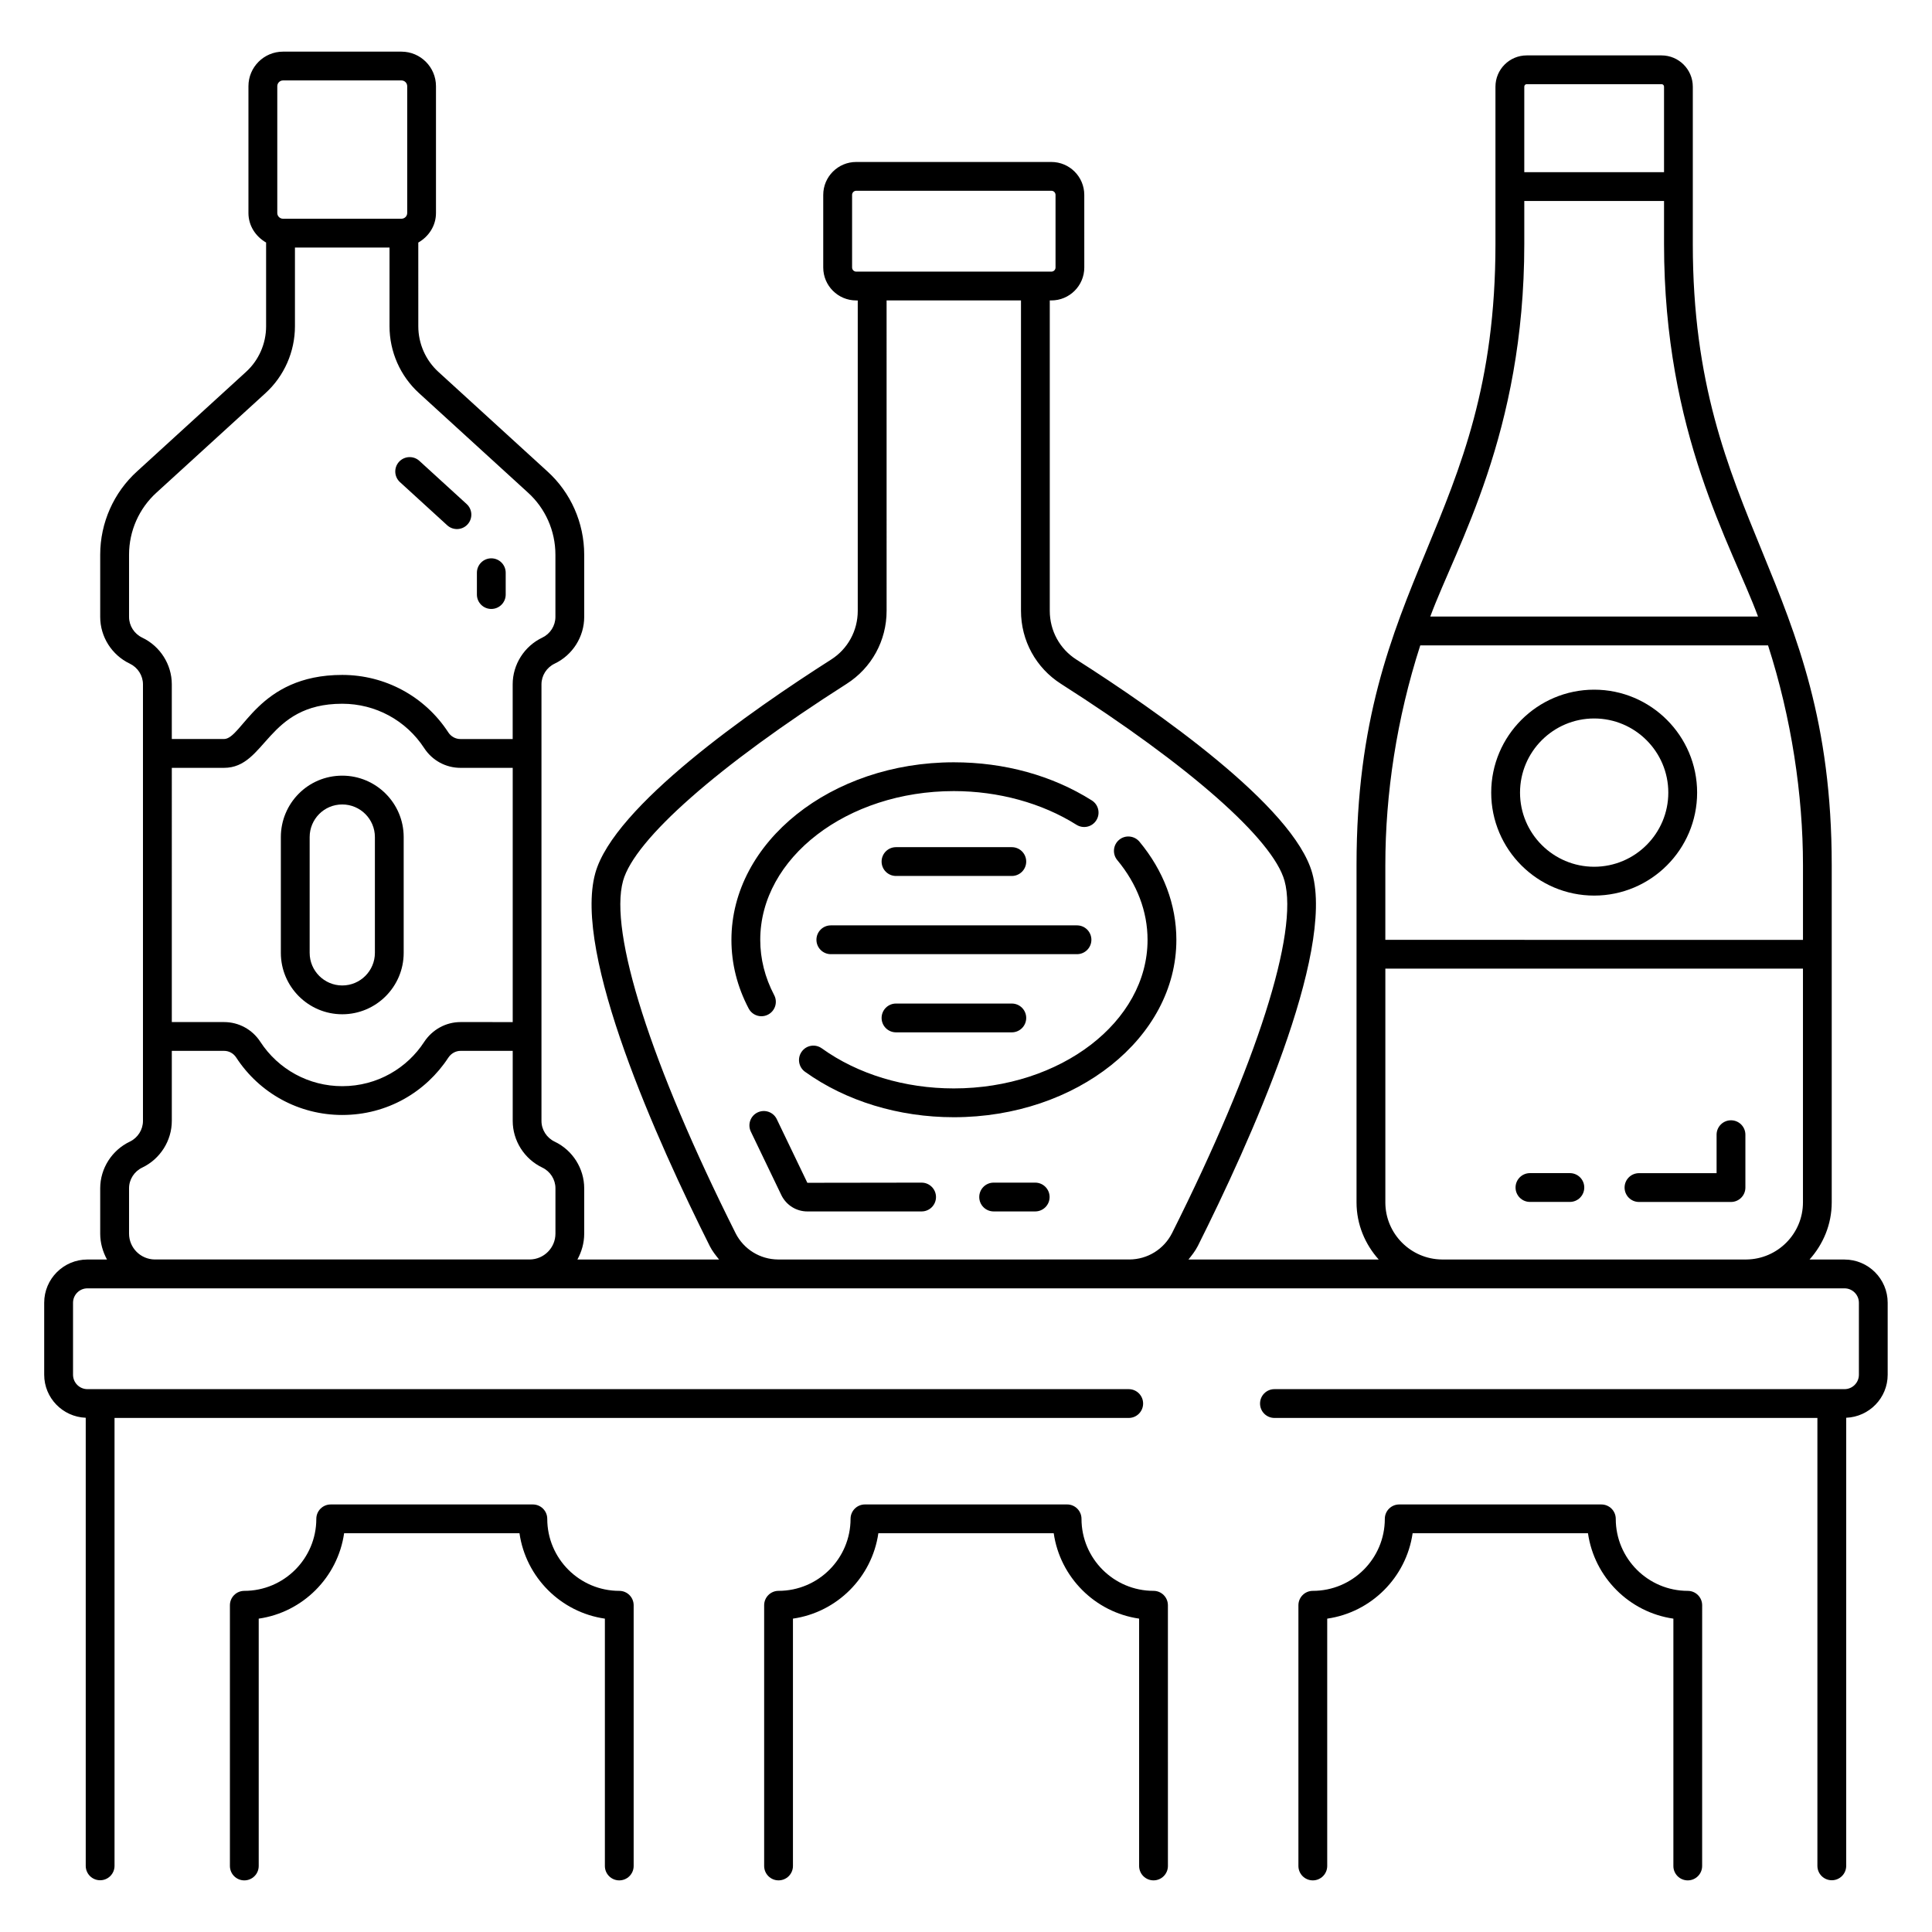
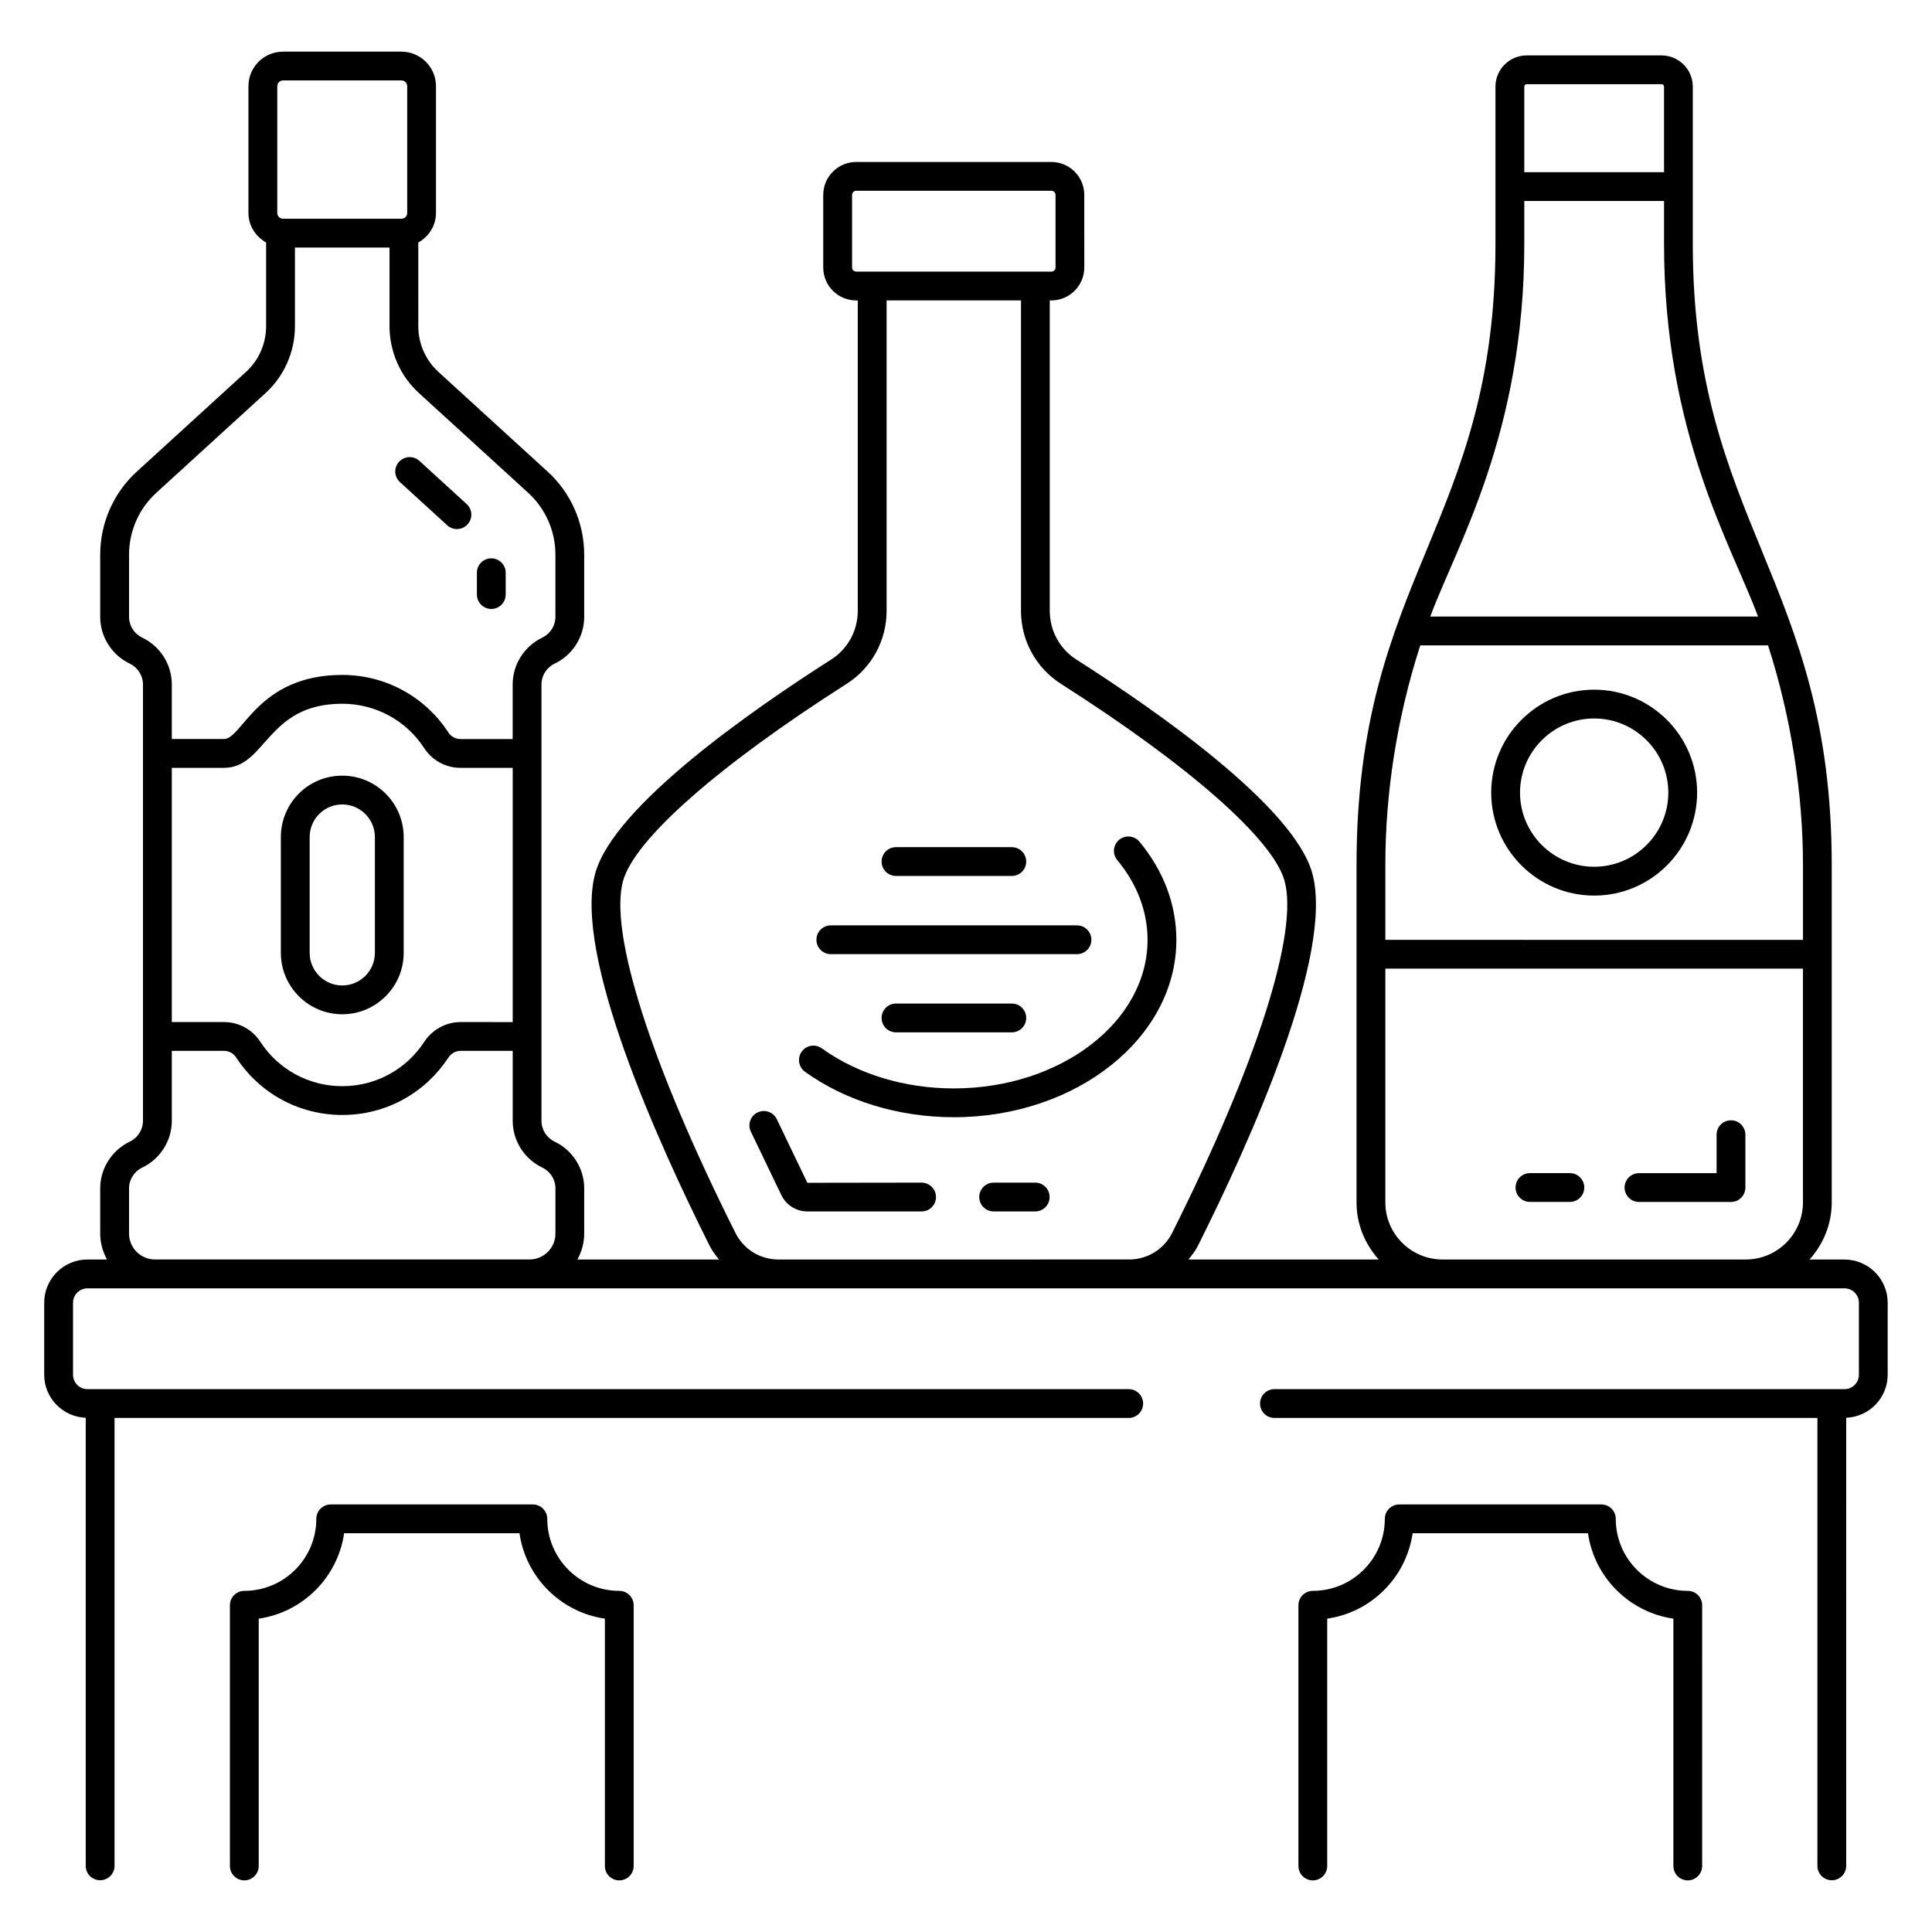
<svg xmlns="http://www.w3.org/2000/svg" fill="#000000" width="800px" height="800px" version="1.1" viewBox="144 144 512 512">
  <g>
    <path d="m418.34 457.41h-11.012c-2.109 0-3.816 1.707-3.816 3.816s1.707 3.816 3.816 3.816h11.012c2.109 0 3.816-1.707 3.816-3.816s-1.707-3.816-3.816-3.816z" />
    <path d="m388.23 457.41-30.273 0.043-8.102-16.859c-0.91-1.898-3.184-2.691-5.09-1.785-1.902 0.914-2.699 3.195-1.781 5.094l8.148 16.949c1.328 2.582 3.938 4.191 6.812 4.191h30.289c2.109 0 3.816-1.707 3.816-3.816-0.004-2.109-1.711-3.816-3.82-3.816z" />
    <path d="m455.75 393.07c0-9.316-3.383-18.312-9.789-26.02-1.355-1.613-3.766-1.836-5.375-0.492-1.625 1.344-1.84 3.754-0.5 5.375 5.254 6.312 8.027 13.625 8.027 21.137 0 21.707-23.035 39.371-51.348 39.371-13.023 0-25.441-3.769-34.977-10.617-1.723-1.234-4.109-0.852-5.328 0.875-1.23 1.711-0.836 4.098 0.871 5.328 10.824 7.769 24.832 12.047 39.434 12.047 32.531 0 58.984-21.082 58.984-47.004z" />
-     <path d="m345.79 413.31c0.605 0 1.207-0.141 1.773-0.441 1.863-0.98 2.586-3.289 1.602-5.152-2.445-4.664-3.691-9.594-3.691-14.652 0-21.734 23.012-39.418 51.293-39.418 11.832 0 23.371 3.172 32.508 8.926 1.789 1.121 4.144 0.602 5.262-1.191 1.125-1.785 0.59-4.141-1.191-5.262-10.488-6.613-23.141-10.105-36.578-10.105-32.496 0-58.93 21.109-58.93 47.051 0 6.309 1.535 12.43 4.57 18.199 0.684 1.309 2.012 2.047 3.383 2.047z" />
    <path d="m412.14 376.14c2.109 0 3.816-1.707 3.816-3.816s-1.707-3.816-3.816-3.816h-30.691c-2.109 0-3.816 1.707-3.816 3.816s1.707 3.816 3.816 3.816z" />
    <path d="m433.23 393.05c0-2.109-1.707-3.816-3.816-3.816h-65.234c-2.109 0-3.816 1.707-3.816 3.816s1.707 3.816 3.816 3.816h65.234c2.109 0 3.816-1.707 3.816-3.816z" />
    <path d="m381.45 409.95c-2.109 0-3.816 1.707-3.816 3.816s1.707 3.816 3.816 3.816h30.691c2.109 0 3.816-1.707 3.816-3.816s-1.707-3.816-3.816-3.816z" />
    <path d="m602.73 440.89c-2.109 0-3.816 1.707-3.816 3.816v10.195h-20.566c-2.109 0-3.816 1.707-3.816 3.816s1.707 3.816 3.816 3.816h24.383c2.109 0 3.816-1.707 3.816-3.816v-14.012c0-2.109-1.707-3.816-3.816-3.816z" />
    <path d="m560.03 454.89h-10.578c-2.109 0-3.816 1.707-3.816 3.816 0 2.109 1.707 3.816 3.816 3.816h10.578c2.109 0 3.816-1.707 3.816-3.816 0.004-2.109-1.703-3.816-3.816-3.816z" />
    <path d="m566.47 381.34c15.043 0 27.285-12.242 27.285-27.285s-12.242-27.285-27.285-27.285c-15.043 0-27.285 12.242-27.285 27.285 0.004 15.043 12.242 27.285 27.285 27.285zm0-46.938c10.832 0 19.648 8.816 19.648 19.648 0 10.836-8.82 19.648-19.648 19.648-10.832 0-19.648-8.816-19.648-19.648s8.816-19.648 19.648-19.648z" />
    <path d="m262.52 283.21c1.551 1.414 3.965 1.32 5.391-0.242 1.422-1.559 1.312-3.973-0.246-5.394l-12.523-11.438c-1.559-1.422-3.965-1.305-5.391 0.242-1.422 1.559-1.312 3.973 0.246 5.394z" />
    <path d="m274.2 305.38c2.109 0 3.816-1.707 3.816-3.816v-5.785c0-2.109-1.707-3.816-3.816-3.816-2.109 0-3.816 1.707-3.816 3.816v5.785c0 2.109 1.707 3.816 3.816 3.816z" />
    <path d="m234.7 412.79c8.977 0 16.281-7.301 16.281-16.277v-30.676c0-8.98-7.305-16.281-16.281-16.281-9.129 0-16.273 7.398-16.273 16.281v30.676c0 8.977 7.301 16.277 16.273 16.277zm-8.637-46.953c0-4.707 3.777-8.648 8.641-8.648 4.769 0 8.648 3.879 8.648 8.648v30.676c0 4.766-3.875 8.645-8.648 8.645-4.762 0-8.641-3.875-8.641-8.645z" />
    <path d="m166.72 519.72v118.75c0 2.109 1.707 3.816 3.816 3.816 2.109 0 3.816-1.707 3.816-3.816v-118.7h268.77c2.109 0 3.816-1.707 3.816-3.816s-1.707-3.816-3.816-3.816h-275.95c-2.102 0-3.816-1.711-3.816-3.816v-19.082c0-2.106 1.715-3.816 3.816-3.816 87.27 0.012 76.066 0.02 465.64 0 2.102 0 3.816 1.711 3.816 3.816v19.082c0 2.106-1.715 3.816-3.816 3.816h-151.07c-2.109 0-3.816 1.707-3.816 3.816s1.707 3.816 3.816 3.816h143.89v118.7c0 2.109 1.707 3.816 3.816 3.816 2.109 0 3.816-1.707 3.816-3.816l0.004-118.75c6.098-0.25 10.988-5.246 10.988-11.402v-19.082c0-6.312-5.137-11.449-11.449-11.449h-9.262c3.617-4.035 5.883-9.309 5.883-15.141v-89.414c0-75.672-36.816-90.836-36.816-164.57v-41.691c0-4.57-3.719-8.289-8.289-8.289h-35.73c-4.57 0-8.281 3.719-8.281 8.289v41.691c0 74.359-36.816 88.086-36.816 164.57v89.414c0 5.832 2.266 11.105 5.883 15.141h-50.43c0.891-1.105 1.785-2.219 2.449-3.523 0.008-0.008 0.008-0.012 0.016-0.02 13.879-27.707 36.289-77.395 30.348-98.84-4.906-17.727-41.262-43.078-62.5-56.609-4.422-2.82-7.059-7.648-7.059-12.914v-82.266h0.418c4.816 0 8.73-3.914 8.73-8.727l-0.004-19.238c0-4.812-3.914-8.727-8.73-8.727h-51.719c-4.816 0-8.73 3.914-8.73 8.727v19.242c0 4.812 3.914 8.727 8.73 8.727h0.418v82.262c0 5.269-2.641 10.098-7.059 12.91-21.238 13.539-57.594 38.887-62.5 56.613-5.941 21.445 16.469 71.133 30.363 98.859 0.664 1.305 1.555 2.418 2.449 3.523h-37.547c1.113-2.051 1.801-4.363 1.801-6.856v-12.02c0-5.246-3.07-10.098-7.828-12.363-2.125-1.016-3.496-3.164-3.496-5.481v-97.391-18.324c0-2.32 1.371-4.469 3.488-5.481 4.762-2.266 7.836-7.117 7.836-12.367v-16.504c0-8.438-3.57-16.5-9.789-22.105l-28.848-26.34c-3.383-3.082-5.328-7.488-5.328-12.082l-0.004-22.191c2.75-1.582 4.688-4.434 4.688-7.828v-33.613c0-5.051-4.109-9.156-9.16-9.156h-31.379c-5.055 0-9.16 4.109-9.16 9.156v33.613c0 3.391 1.934 6.238 4.68 7.82v22.195c0 4.598-1.938 9.004-5.324 12.086l-28.832 26.324c-6.231 5.625-9.809 13.688-9.809 22.121v16.504c0 5.246 3.078 10.102 7.844 12.367 2.117 1.012 3.488 3.16 3.488 5.481v18.324 97.391c0 2.316-1.371 4.465-3.488 5.481-4.762 2.266-7.844 7.121-7.844 12.363v12.02c0 2.492 0.691 4.805 1.801 6.856l-5.195-0.004c-6.312 0-11.449 5.137-11.449 11.449v19.082c0 6.16 4.898 11.164 10.996 11.406zm353.67-204.69h92.16c6.188 19.203 9.258 39.594 9.258 58.199v19.844l-110.68-0.004v-19.844c0-18.809 2.996-38.785 9.258-58.195zm27.562-148.07c0-0.363 0.289-0.656 0.648-0.656h35.73c0.367 0 0.656 0.293 0.656 0.656v22.672h-37.035zm0 41.688v-11.383h37.035v11.383c0 50.312 17.891 79.754 24.91 98.742h-86.859c6.965-18.82 24.914-48.535 24.914-98.742zm-36.82 253.99v-61.938h110.67v61.938c0 8.305-6.719 15.059-15.008 15.141h-80.656c-8.285-0.082-15.008-6.832-15.008-15.141zm-141.32-247.75v-19.238c0-0.605 0.492-1.094 1.098-1.094h51.719c0.605 0 1.098 0.488 1.098 1.094v19.242c0 0.605-0.492 1.094-1.098 1.094-44.457-0.016-52.996 0.004-51.719 0-0.605-0.004-1.098-0.492-1.098-1.098zm-30.871 255.93c-22.461-44.809-33.605-79.719-29.824-93.383 3.051-10.984 25.195-30.504 59.25-52.207 6.633-4.227 10.594-11.461 10.594-19.352l-0.004-82.266h35.617v82.262c0 7.887 3.957 15.117 10.594 19.352 34.051 21.703 56.199 41.223 59.25 52.207 3.781 13.664-7.363 48.566-29.816 93.367-2.176 4.281-6.488 6.938-11.262 6.977l-93.145 0.004c-4.781-0.039-9.086-2.699-11.254-6.961zm-149.41-123.33h13.82c11.25 0 11.23-16.988 31.348-16.988 8.812 0 16.93 4.402 21.73 11.777 2.133 3.262 5.719 5.211 9.602 5.211h13.844v67.375l-13.824-0.004c-3.867 0-7.477 1.969-9.652 5.277-4.434 6.824-12.324 11.711-21.699 11.711-8.805 0-16.922-4.402-21.723-11.781-2.133-3.262-5.719-5.207-9.602-5.207h-13.844zm27.953-180.65c0-0.844 0.688-1.523 1.527-1.523h31.375c0.844 0 1.527 0.684 1.527 1.523v33.613c0 0.832-0.672 1.5-1.5 1.516h-31.43c-0.828-0.016-1.5-0.684-1.5-1.516zm-35.797 146.14c-2.117-1.012-3.488-3.16-3.488-5.481v-16.504c0-6.277 2.652-12.273 7.305-16.473l28.848-26.332c4.965-4.519 7.812-10.984 7.812-17.727v-20.855h25.062v20.855c0 6.738 2.848 13.203 7.82 17.723l28.863 26.352c4.629 4.18 7.281 10.176 7.281 16.457v16.504c0 2.32-1.363 4.469-3.481 5.481-4.762 2.266-7.844 7.121-7.844 12.367v14.508h-13.844c-1.289 0-2.488-0.656-3.207-1.75-6.211-9.543-16.727-15.242-28.125-15.242-22.414 0-26.461 16.988-31.348 16.988h-13.812v-14.508c0-5.242-3.082-10.098-7.844-12.363zm-3.488 157.94v-12.02c0-2.316 1.371-4.465 3.496-5.477 4.758-2.273 7.836-7.125 7.836-12.367v-18.566h13.844c1.297 0 2.488 0.652 3.207 1.746 6.211 9.547 16.719 15.246 28.117 15.246 12 0 22.191-6.156 28.09-15.16 0.754-1.148 1.977-1.832 3.266-1.832h13.82v18.566c0 5.242 3.078 10.094 7.844 12.367 2.117 1.012 3.481 3.156 3.481 5.477v12.02c0 3.762-3.039 6.812-6.793 6.856h-99.406c-3.754-0.043-6.801-3.094-6.801-6.856z" />
    <path d="m308.11 642.32c2.109 0 3.816-1.707 3.816-3.816v-69.094c0-2.109-1.707-3.816-3.816-3.816-10.527 0-19.082-8.562-19.082-19.082 0-2.109-1.707-3.816-3.816-3.816h-53.57c-2.109 0-3.816 1.707-3.816 3.816 0 10.523-8.559 19.082-19.082 19.082-2.109 0-3.816 1.707-3.816 3.816v69.094c0 2.109 1.707 3.816 3.816 3.816s3.816-1.707 3.816-3.816v-65.547c11.68-1.676 20.949-10.941 22.633-22.629h46.473c1.684 11.684 10.949 20.949 22.633 22.629v65.547c-0.004 2.109 1.703 3.816 3.812 3.816z" />
-     <path d="m449.69 565.59c-10.527 0-19.082-8.562-19.082-19.082 0-2.109-1.707-3.816-3.816-3.816h-53.57c-2.109 0-3.816 1.707-3.816 3.816 0 10.523-8.559 19.082-19.082 19.082-2.109 0-3.816 1.707-3.816 3.816v69.094c0 2.109 1.707 3.816 3.816 3.816s3.816-1.707 3.816-3.816v-65.547c11.68-1.676 20.949-10.941 22.633-22.629h46.473c1.684 11.684 10.949 20.949 22.633 22.629v65.547c0 2.109 1.707 3.816 3.816 3.816 2.109 0 3.816-1.707 3.816-3.816l-0.004-69.094c0-2.109-1.707-3.816-3.816-3.816z" />
    <path d="m591.27 642.32c2.109 0 3.816-1.707 3.816-3.816l0.004-69.094c0-2.109-1.707-3.816-3.816-3.816-10.527 0-19.082-8.562-19.082-19.082 0-2.109-1.707-3.816-3.816-3.816h-53.57c-2.109 0-3.816 1.707-3.816 3.816 0 10.523-8.559 19.082-19.082 19.082-2.109 0-3.816 1.707-3.816 3.816v69.094c0 2.109 1.707 3.816 3.816 3.816s3.816-1.707 3.816-3.816v-65.547c11.68-1.676 20.949-10.941 22.633-22.629h46.473c1.684 11.684 10.949 20.949 22.633 22.629v65.547c-0.008 2.109 1.699 3.816 3.809 3.816z" />
  </g>
</svg>